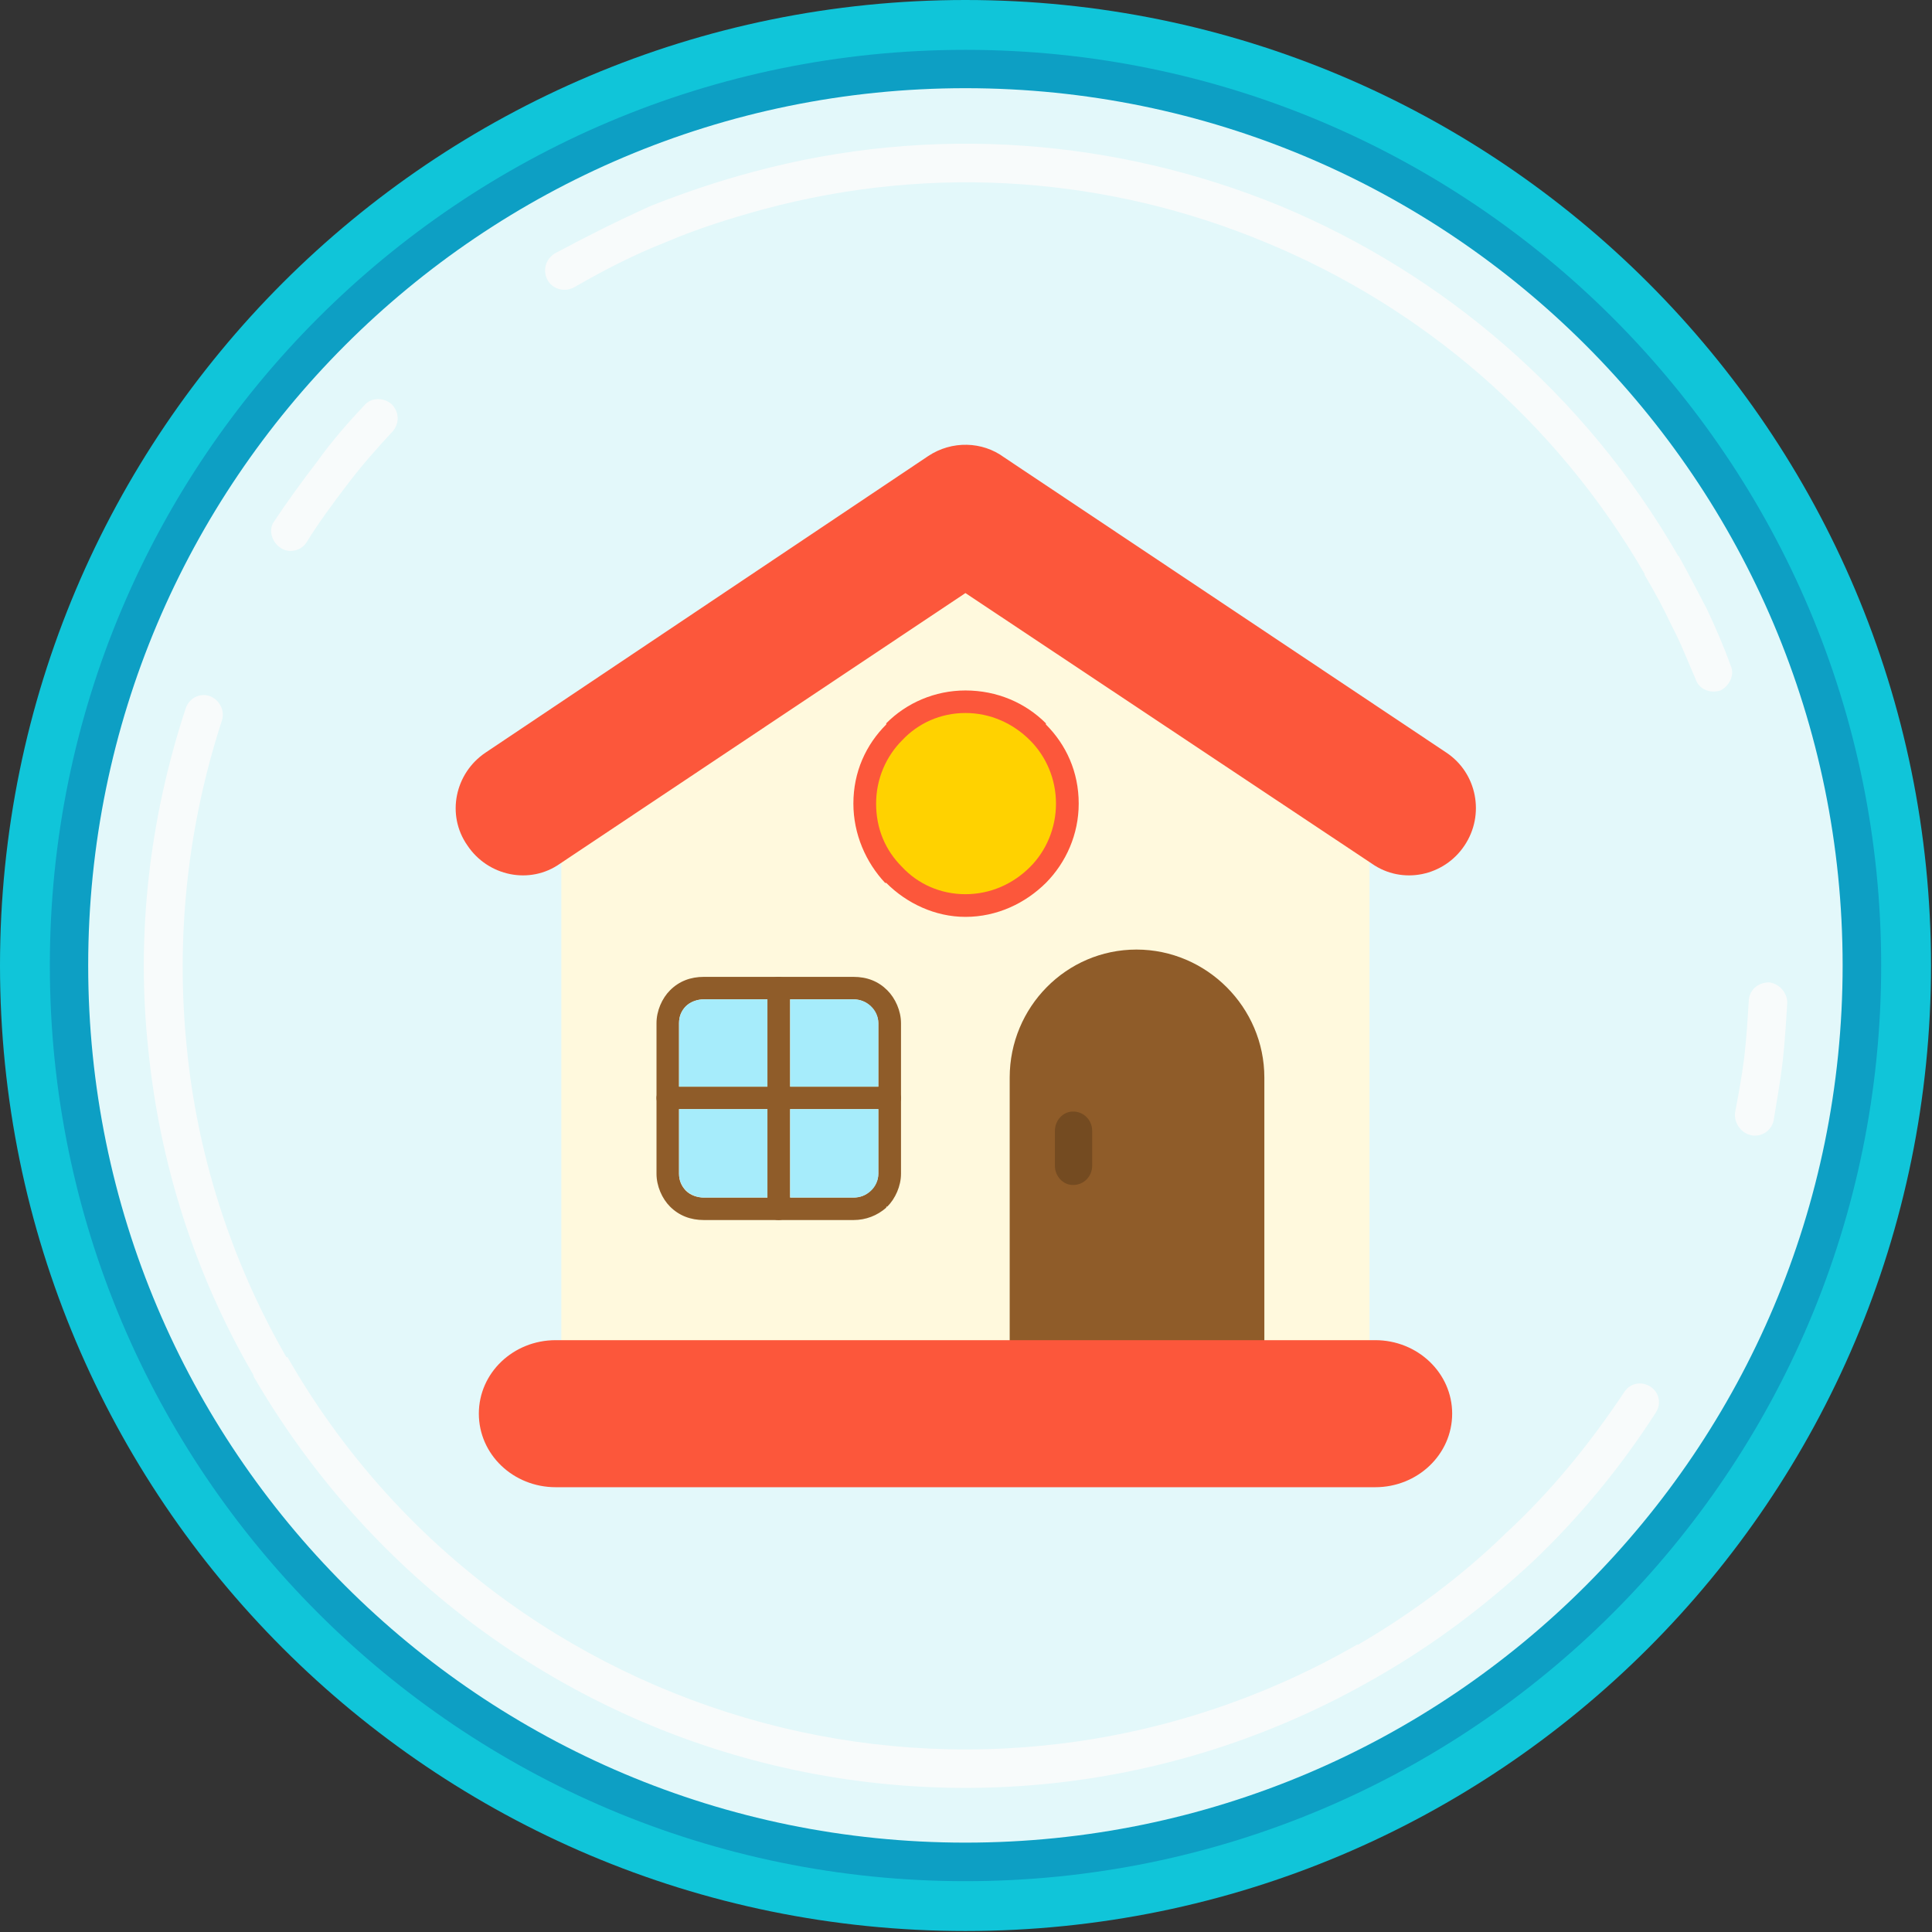
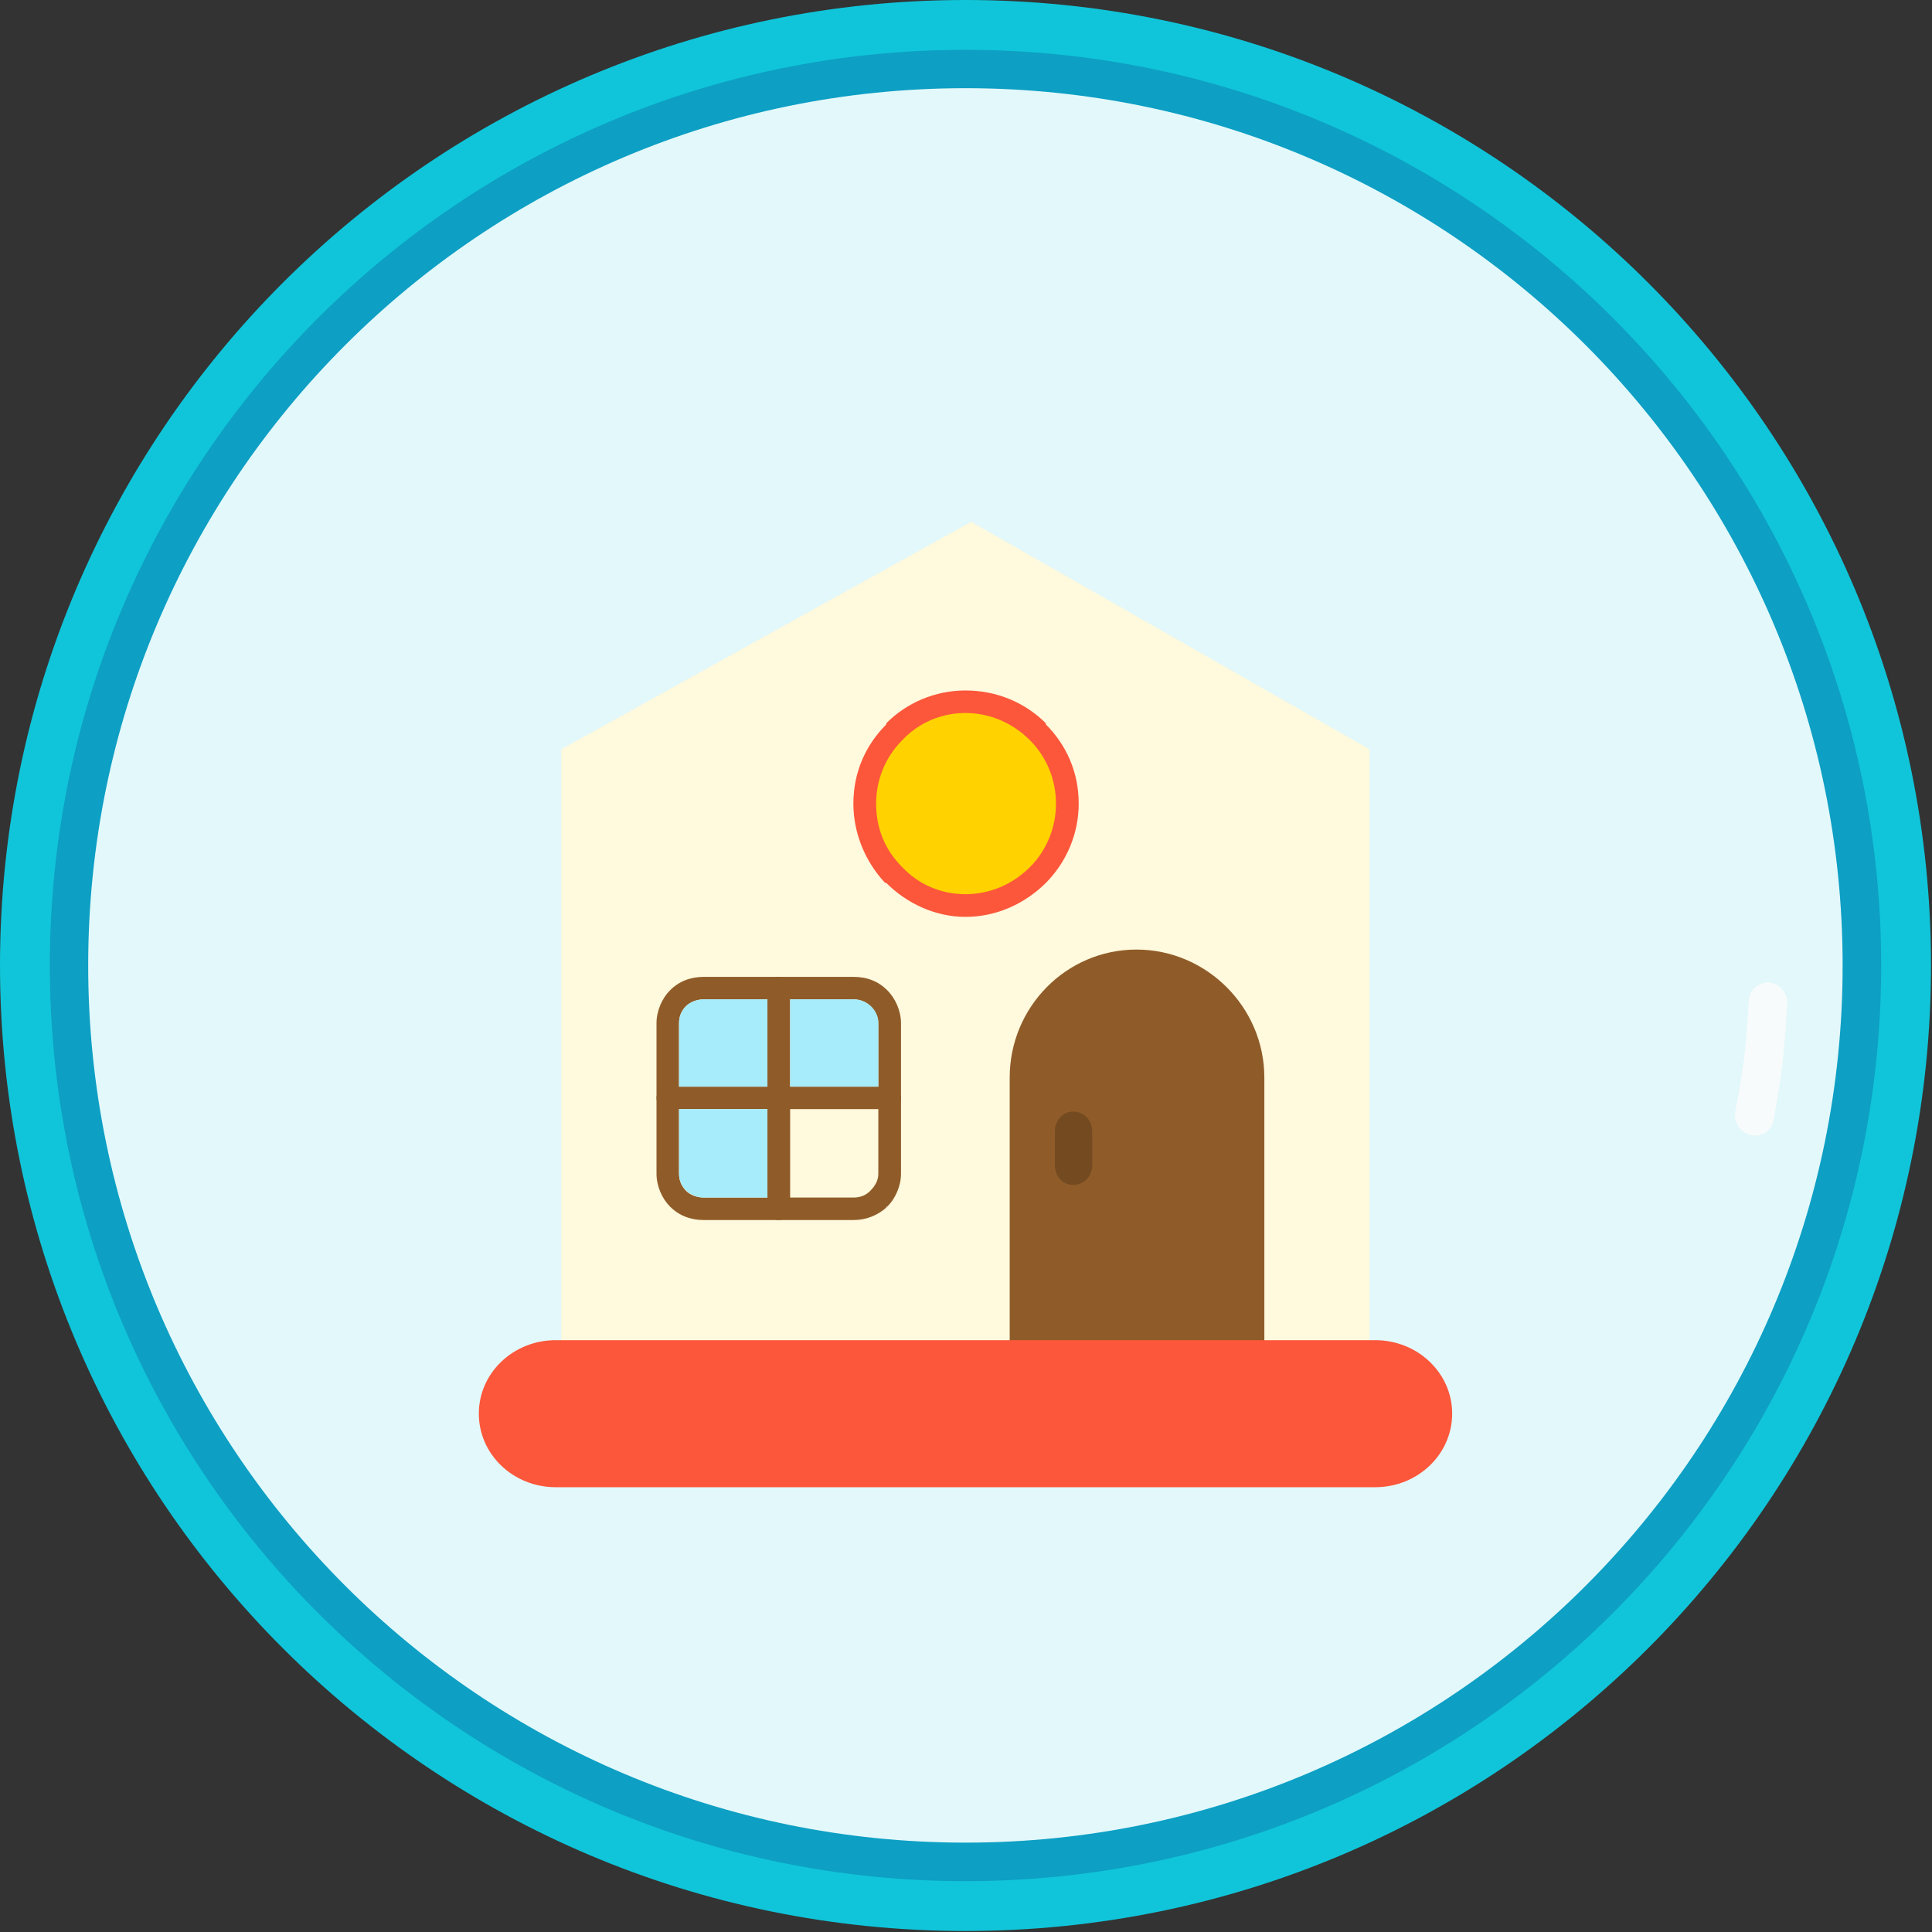
<svg xmlns="http://www.w3.org/2000/svg" height="40.9" preserveAspectRatio="xMidYMid meet" version="1.0" viewBox="0.0 0.0 40.9 40.9" width="40.9" zoomAndPan="magnify">
  <rect x="0.0" y="0.0" width="40.9" height="40.9" fill="#333333" stroke="none" />
  <g fill-rule="evenodd">
    <g id="change1_1">
      <path d="M 40.879 20.438 C 40.879 31.727 31.727 40.879 20.438 40.879 C 9.152 40.879 0 31.727 0 20.438 C 0 9.152 9.152 0 20.438 0 C 31.727 0 40.879 9.152 40.879 20.438 Z M 40.879 20.438" fill="#10c5d9" />
    </g>
    <g id="change2_1">
      <path d="M 39.824 20.438 C 39.824 31.145 31.145 39.824 20.438 39.824 C 9.734 39.824 1.055 31.145 1.055 20.438 C 1.055 9.734 9.734 1.055 20.438 1.055 C 31.145 1.055 39.824 9.734 39.824 20.438 Z M 39.824 20.438" fill="#0d9fc4" />
    </g>
    <g id="change3_1">
      <path d="M 39.008 20.438 C 39.008 30.695 30.695 39.008 20.438 39.008 C 10.184 39.008 1.867 30.695 1.867 20.438 C 1.867 10.184 10.184 1.867 20.438 1.867 C 30.695 1.867 39.008 10.184 39.008 20.438 Z M 39.008 20.438" fill="#e3f8fa" />
    </g>
    <g id="change4_1">
-       <path d="M 12.148 6.086 C 11.957 6.184 11.719 6.133 11.598 5.941 C 11.477 5.727 11.551 5.488 11.742 5.367 C 12.41 5.008 13.082 4.672 13.777 4.359 C 14.496 4.074 15.215 3.832 15.934 3.641 C 19.742 2.613 23.648 2.945 27.102 4.359 C 30.551 5.797 33.547 8.34 35.512 11.742 C 35.512 11.766 35.535 11.766 35.535 11.766 C 35.75 12.148 35.941 12.531 36.133 12.891 C 36.324 13.297 36.492 13.684 36.637 14.09 C 36.73 14.281 36.613 14.52 36.422 14.617 C 36.207 14.688 35.965 14.594 35.895 14.375 C 35.727 13.992 35.582 13.609 35.391 13.25 C 35.223 12.891 35.031 12.531 34.816 12.172 L 34.816 12.148 C 32.945 8.914 30.094 6.492 26.789 5.129 C 23.504 3.762 19.793 3.449 16.148 4.434 C 15.453 4.625 14.762 4.84 14.09 5.129 C 13.418 5.391 12.77 5.727 12.148 6.086 Z M 12.148 6.086" fill="#f8fbfb" />
-     </g>
+       </g>
    <g id="change4_2">
-       <path d="M 6.492 11.477 C 6.375 11.668 6.109 11.719 5.941 11.598 C 5.75 11.477 5.68 11.215 5.797 11.047 C 6.086 10.613 6.398 10.184 6.711 9.777 C 7.02 9.344 7.355 8.961 7.715 8.578 C 7.859 8.41 8.121 8.41 8.289 8.555 C 8.457 8.723 8.457 8.961 8.316 9.129 C 7.98 9.488 7.645 9.871 7.355 10.254 C 7.043 10.664 6.758 11.047 6.492 11.477 Z M 6.492 11.477" fill="#f8fbfb" />
-     </g>
+       </g>
    <g id="change4_3">
-       <path d="M 34.383 29.473 C 34.504 29.281 34.742 29.234 34.934 29.352 C 35.125 29.473 35.176 29.711 35.055 29.902 C 34.312 31.055 33.449 32.109 32.441 33.066 C 31.461 33.977 30.359 34.816 29.137 35.512 C 24.992 37.906 20.246 38.41 15.934 37.258 C 11.645 36.109 7.789 33.305 5.367 29.137 C 5.367 29.137 5.367 29.137 5.367 29.113 C 4.098 26.934 3.379 24.586 3.141 22.234 C 2.875 19.793 3.164 17.324 3.93 15 C 4 14.785 4.219 14.664 4.434 14.734 C 4.648 14.809 4.77 15.047 4.695 15.262 C 3.977 17.469 3.715 19.816 3.953 22.164 C 4.168 24.391 4.863 26.645 6.062 28.73 L 6.086 28.73 C 8.363 32.707 12.051 35.367 16.148 36.469 C 20.246 37.57 24.777 37.09 28.73 34.816 L 28.754 34.816 C 29.902 34.145 30.957 33.355 31.867 32.469 C 32.852 31.559 33.664 30.551 34.383 29.473 Z M 34.383 29.473" fill="#f8fbfb" />
-     </g>
+       </g>
    <g id="change4_4">
      <path d="M 37.02 21.207 C 37.02 20.965 37.211 20.797 37.449 20.797 C 37.668 20.82 37.836 21.016 37.836 21.23 C 37.809 21.66 37.785 22.066 37.738 22.477 C 37.691 22.883 37.617 23.289 37.547 23.723 C 37.5 23.938 37.285 24.082 37.066 24.031 C 36.852 23.984 36.707 23.77 36.73 23.555 C 36.805 23.172 36.875 22.785 36.926 22.379 C 36.973 21.973 36.996 21.59 37.02 21.207 Z M 37.02 21.207" fill="#f8fbfb" />
    </g>
    <g id="change5_1">
      <path d="M 11.883 15.863 L 20.559 11.047 L 28.992 15.863 L 28.992 29.305 L 11.883 29.305 Z M 11.883 15.863" fill="#fff9dd" />
    </g>
    <g id="change6_1">
      <path d="M 14.902 20.68 L 18.066 20.68 C 18.355 20.68 18.594 20.773 18.785 20.965 C 18.953 21.133 19.074 21.398 19.074 21.66 L 19.074 24.848 C 19.074 25.109 18.953 25.375 18.785 25.543 C 18.762 25.543 18.762 25.543 18.762 25.566 C 18.57 25.734 18.332 25.828 18.066 25.828 L 14.902 25.828 C 14.617 25.828 14.375 25.734 14.184 25.543 C 14.016 25.375 13.898 25.109 13.898 24.848 L 13.898 21.66 C 13.898 21.398 14.016 21.133 14.184 20.965 C 14.375 20.773 14.617 20.68 14.902 20.68 Z M 18.066 21.156 L 14.902 21.156 C 14.762 21.156 14.617 21.207 14.52 21.301 C 14.426 21.398 14.375 21.516 14.375 21.66 L 14.375 24.848 C 14.375 24.992 14.426 25.109 14.52 25.207 C 14.617 25.305 14.762 25.352 14.902 25.352 L 18.066 25.352 C 18.211 25.352 18.332 25.305 18.426 25.207 C 18.523 25.109 18.594 24.992 18.594 24.848 L 18.594 21.66 C 18.594 21.516 18.523 21.398 18.426 21.301 C 18.332 21.207 18.211 21.156 18.066 21.156 Z M 18.066 21.156" fill="#8f5c29" />
    </g>
    <g id="change6_2">
      <path d="M 16.246 20.918 C 16.246 20.773 16.34 20.68 16.484 20.68 C 16.605 20.68 16.727 20.773 16.727 20.918 L 16.727 25.59 C 16.727 25.734 16.605 25.828 16.484 25.828 C 16.34 25.828 16.246 25.734 16.246 25.59 Z M 16.246 20.918" fill="#8f5c29" />
    </g>
    <g id="change6_3">
      <path d="M 18.832 23.004 C 18.953 23.004 19.074 23.121 19.074 23.242 C 19.074 23.387 18.953 23.48 18.832 23.48 L 14.137 23.48 C 14.016 23.48 13.898 23.387 13.898 23.242 C 13.898 23.121 14.016 23.004 14.137 23.004 Z M 18.832 23.004" fill="#8f5c29" />
    </g>
    <g id="change6_4">
      <path d="M 21.375 28.512 L 26.766 28.512 L 26.766 22.812 C 26.766 21.324 25.543 20.102 24.059 20.102 C 22.57 20.102 21.375 21.324 21.375 22.812 Z M 21.375 28.512" fill="#8f5c29" />
    </g>
    <g id="change7_1">
      <path d="M 22.332 23.938 C 22.332 23.723 22.5 23.531 22.715 23.531 C 22.953 23.531 23.121 23.723 23.121 23.938 L 23.121 24.68 C 23.121 24.895 22.953 25.086 22.715 25.086 C 22.5 25.086 22.332 24.895 22.332 24.68 Z M 22.332 23.938" fill="#744b21" />
    </g>
    <g id="change8_1">
-       <path d="M 11.859 18.281 C 11.215 18.738 10.328 18.547 9.895 17.898 C 9.441 17.25 9.633 16.367 10.277 15.934 L 19.648 9.656 C 20.152 9.32 20.797 9.344 21.254 9.68 L 30.621 15.934 C 31.27 16.367 31.438 17.25 31.004 17.898 C 30.574 18.547 29.688 18.738 29.039 18.281 L 20.438 12.555 Z M 11.859 18.281" fill="#fc573b" />
-     </g>
+       </g>
    <g id="change8_2">
      <path d="M 11.766 28.371 L 29.113 28.371 C 30.012 28.371 30.742 29.066 30.742 29.926 C 30.742 30.789 30.012 31.484 29.113 31.484 L 11.766 31.484 C 10.863 31.484 10.137 30.789 10.137 29.926 C 10.137 29.066 10.863 28.371 11.766 28.371 Z M 11.766 28.371" fill="#fc573b" />
    </g>
    <g id="change9_1">
      <path d="M 16.246 23.004 L 16.246 21.156 L 14.902 21.156 C 14.762 21.156 14.617 21.207 14.52 21.301 C 14.426 21.398 14.375 21.516 14.375 21.66 L 14.375 23.004 Z M 16.246 23.004" fill="#a6ecfb" />
    </g>
    <g id="change9_2">
      <path d="M 18.594 23.004 L 18.594 21.66 C 18.594 21.375 18.355 21.156 18.066 21.156 L 16.727 21.156 L 16.727 23.004 Z M 18.594 23.004" fill="#a6ecfb" />
    </g>
    <g id="change9_3">
-       <path d="M 18.594 24.848 L 18.594 23.48 L 16.727 23.48 L 16.727 25.352 L 18.066 25.352 C 18.355 25.352 18.594 25.137 18.594 24.848 Z M 18.594 24.848" fill="#a6ecfb" />
-     </g>
+       </g>
    <g id="change9_4">
      <path d="M 16.246 25.352 L 16.246 23.48 L 14.375 23.48 L 14.375 24.848 C 14.375 25.137 14.617 25.352 14.902 25.352 Z M 16.246 25.352" fill="#a6ecfb" />
    </g>
    <g id="change10_1">
      <path d="M 20.438 19 C 22.234 19 23.121 16.844 21.852 15.598 C 21.086 14.809 19.816 14.809 19.023 15.598 C 17.777 16.844 18.664 19 20.438 19 Z M 20.438 19" fill="#ffd200" />
    </g>
    <g id="change8_3">
      <path d="M 20.438 14.617 C 21.109 14.617 21.707 14.879 22.141 15.312 L 22.141 15.336 C 22.57 15.766 22.836 16.34 22.836 17.012 C 22.836 17.66 22.57 18.258 22.141 18.691 C 21.707 19.121 21.109 19.41 20.438 19.41 C 19.793 19.41 19.191 19.121 18.762 18.691 L 18.738 18.691 C 18.332 18.258 18.066 17.66 18.066 17.012 C 18.066 16.34 18.332 15.766 18.762 15.336 L 18.762 15.312 C 19.191 14.879 19.793 14.617 20.438 14.617 Z M 21.805 15.672 C 21.445 15.312 20.965 15.094 20.438 15.094 C 19.91 15.094 19.434 15.312 19.098 15.672 C 18.762 16.008 18.547 16.484 18.547 17.012 C 18.547 17.539 18.738 17.996 19.098 18.355 C 19.434 18.715 19.91 18.93 20.438 18.93 C 20.965 18.93 21.445 18.715 21.805 18.355 C 22.141 18.02 22.355 17.539 22.355 17.012 C 22.355 16.484 22.141 16.008 21.805 15.672 Z M 21.805 15.672" fill="#fc573b" />
    </g>
  </g>
</svg>